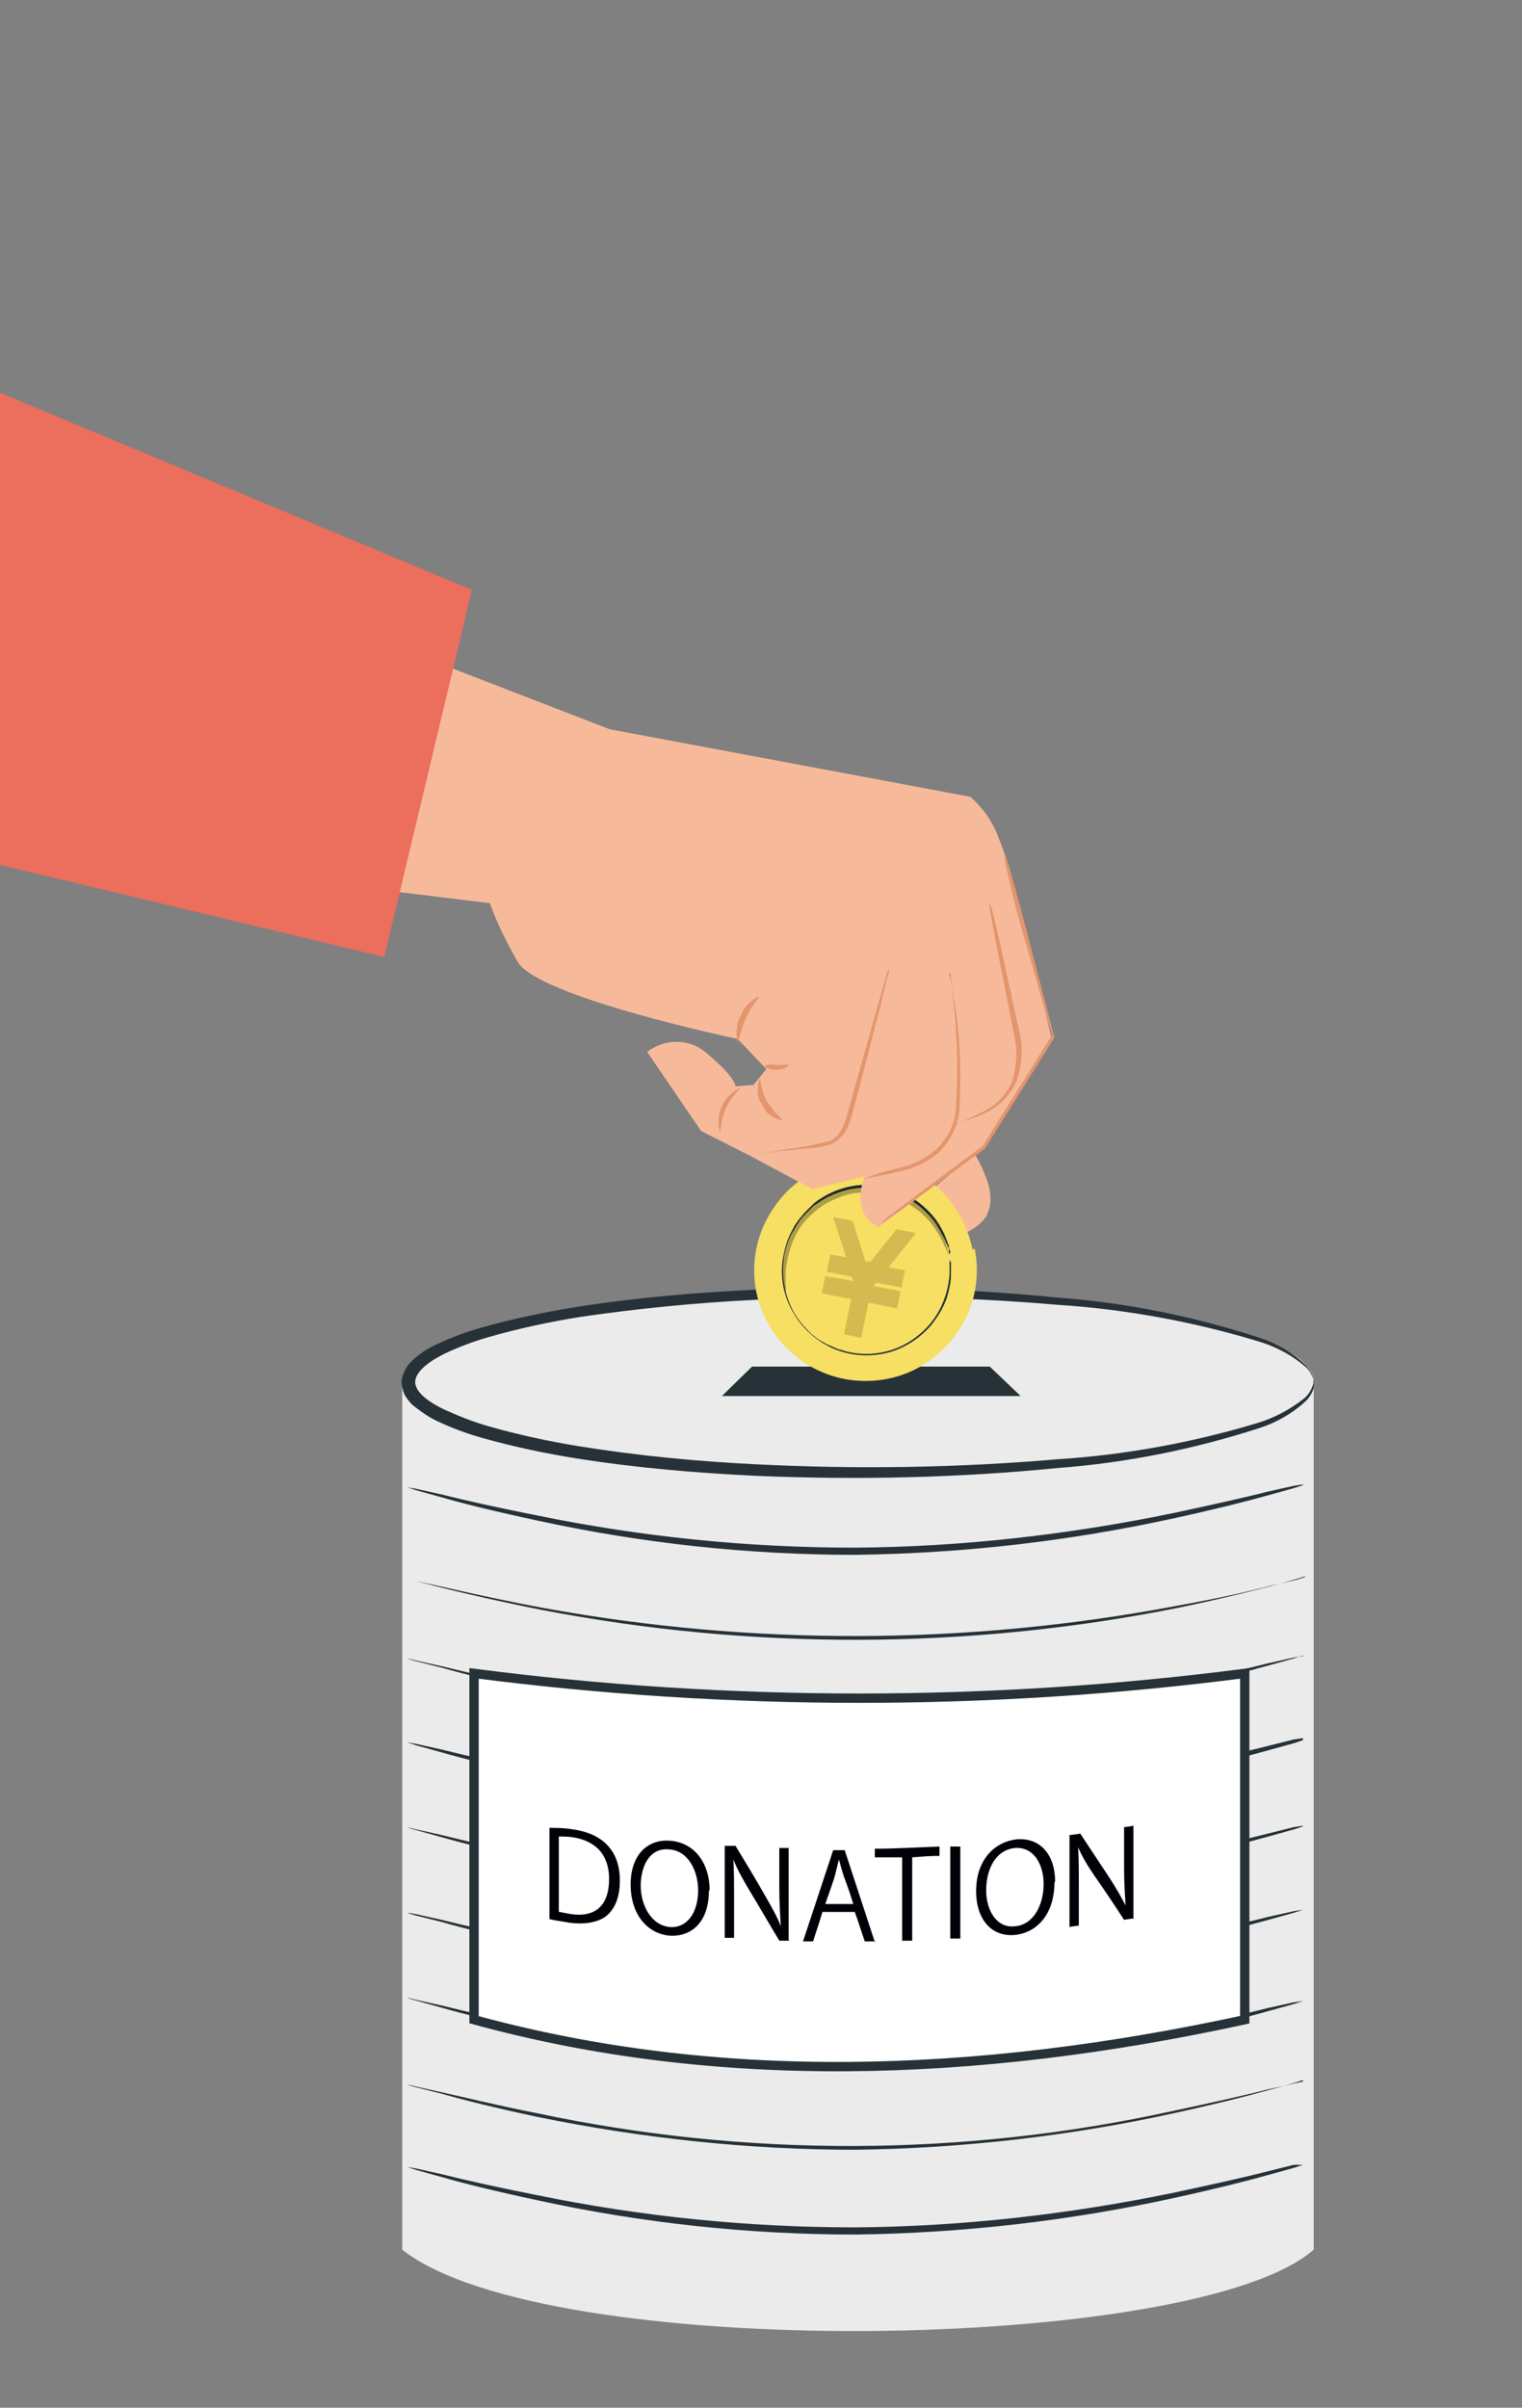
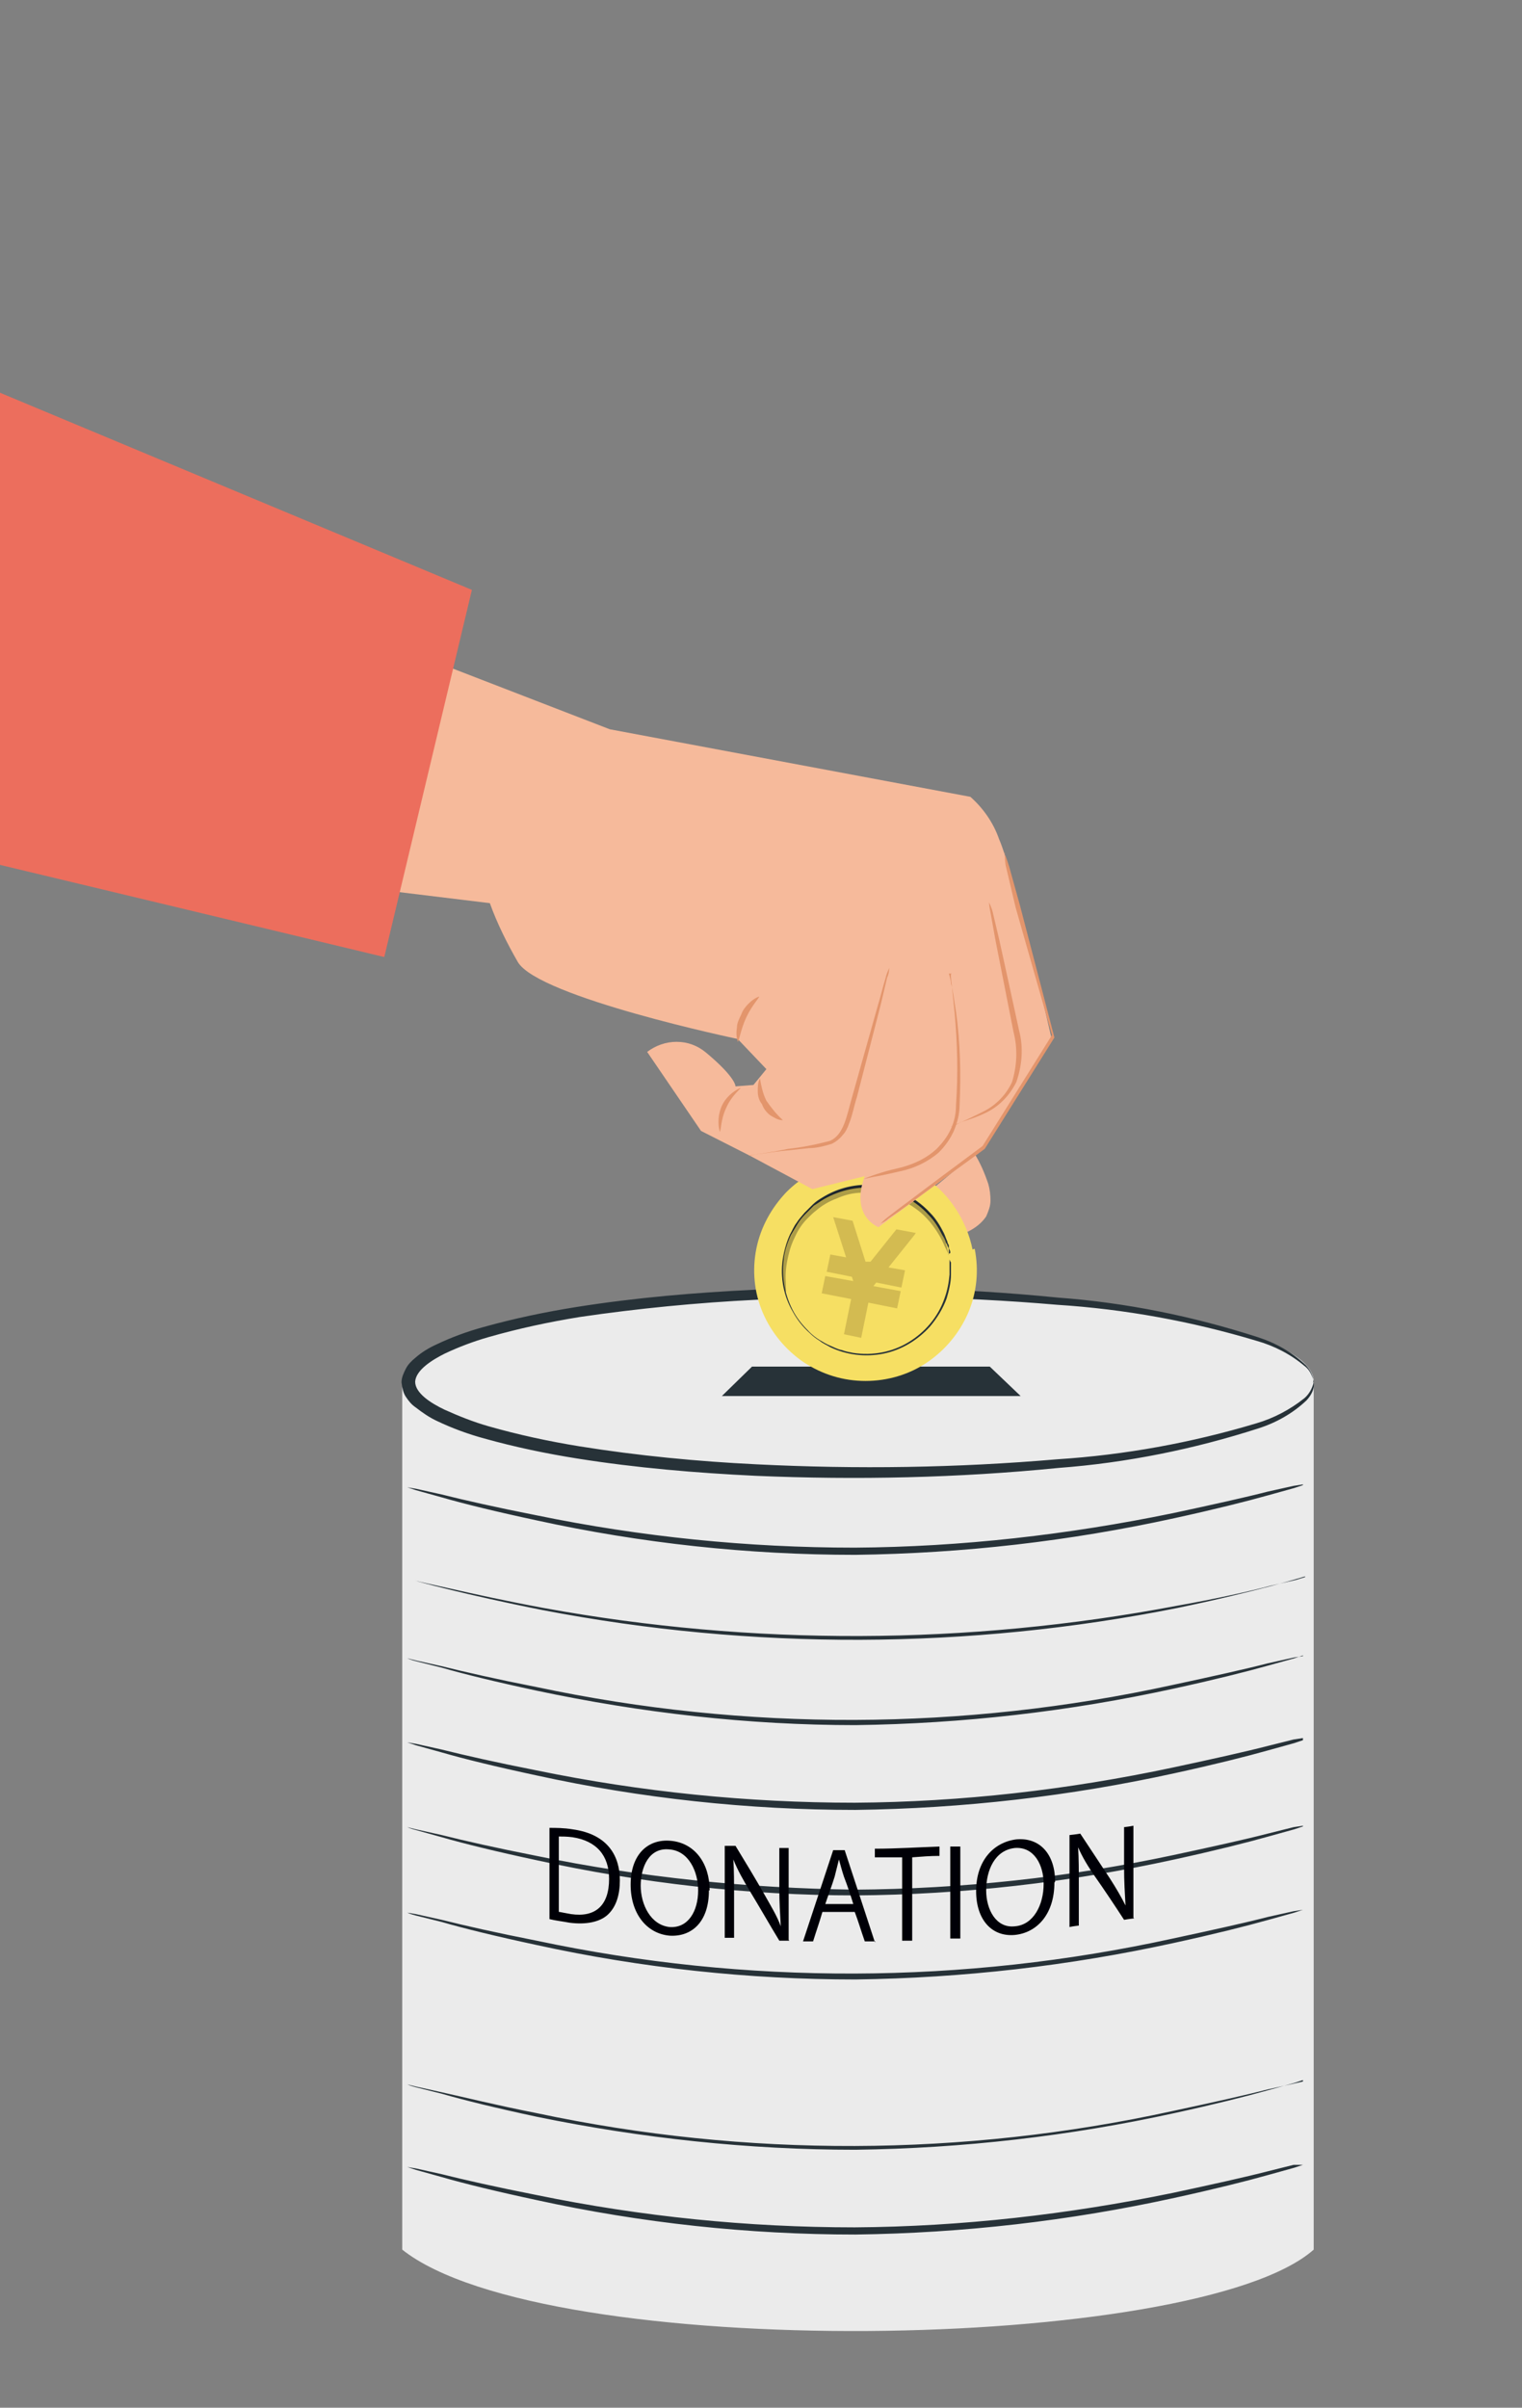
<svg xmlns="http://www.w3.org/2000/svg" id="_レイヤー_2" data-name="レイヤー 2" viewBox="0 0 21.19 33.51">
  <rect x="0" y="0" width="21.19" height="33.51" fill="#808080" stroke="none" />
  <defs>
    <style>
      .cls-1 {
        fill: none;
      }

      .cls-2 {
        fill: #fff;
        stroke: #273238;
        stroke-miterlimit: 10;
        stroke-width: .13px;
      }

      .cls-3 {
        fill: #f6df63;
      }

      .cls-4 {
        fill: #273238;
      }

      .cls-5 {
        fill: #ebebeb;
      }

      .cls-6 {
        fill: #f6ba9b;
      }

      .cls-7 {
        fill: #000007;
      }

      .cls-8 {
        fill: #e3956c;
      }

      .cls-9 {
        fill: #ec6e5d;
      }

      .cls-10 {
        opacity: .3;
      }

      .cls-11 {
        fill: #7f6628;
      }

      .cls-12 {
        clip-path: url(#clippath);
      }
    </style>
    <clipPath id="clippath">
      <rect class="cls-1" width="21.19" height="33.51" />
    </clipPath>
  </defs>
  <g id="design">
    <g class="cls-12">
      <g>
        <g>
          <path class="cls-5" d="M18.29,31.31c-1.63,1.44-10.7,1.58-12.69,0v-12h12.69v12Z" />
          <path class="cls-5" d="M12,20.49c3.48,0,6.29-.56,6.29-1.26s-2.82-1.26-6.29-1.26-6.29.56-6.29,1.26,2.82,1.26,6.29,1.26Z" />
          <path class="cls-4" d="M18.29,19.23c-.02-.09-.06-.17-.13-.22-.19-.16-.42-.28-.67-.35-.9-.27-1.83-.44-2.77-.5-1.39-.12-2.79-.14-4.19-.07-.82.04-1.64.12-2.46.24-.43.07-.85.16-1.27.28-.21.06-.42.14-.61.23-.18.09-.4.23-.41.39,0,.16.22.3.41.39.2.09.4.17.61.23.42.12.84.21,1.27.28.81.13,1.64.21,2.46.25,1.4.07,2.79.05,4.19-.07.94-.06,1.87-.23,2.77-.5.24-.07.47-.19.67-.35.07-.06.11-.14.13-.22,0,0,.03.11-.1.25-.19.18-.42.31-.67.39-.9.29-1.84.48-2.78.55-1.4.14-2.81.17-4.22.11-.83-.04-1.66-.11-2.48-.24-.44-.07-.87-.16-1.3-.28-.22-.06-.44-.14-.65-.24-.11-.05-.21-.12-.3-.19-.06-.04-.1-.09-.14-.15s-.05-.13-.06-.2c0-.07.03-.13.06-.19.03-.06.08-.11.13-.15.09-.08.19-.14.3-.19.21-.1.43-.18.65-.24.43-.12.86-.21,1.3-.28.82-.13,1.65-.2,2.48-.24,1.41-.06,2.82-.03,4.22.11.95.07,1.88.26,2.78.55.25.08.48.21.67.39.13.14.1.25.1.25Z" />
          <path class="cls-4" d="M18.14,20.67l-.12.04-.36.1c-.32.09-.76.2-1.31.32-1.46.32-2.94.49-4.44.51-1.49,0-2.98-.16-4.44-.48-.56-.12-1.01-.23-1.32-.32l-.36-.1-.12-.04.12.02.36.08c.32.08.76.18,1.32.29,1.46.3,2.94.45,4.43.45,1.49-.01,2.97-.18,4.43-.48.56-.12,1.01-.22,1.32-.3l.36-.08.13-.02Z" />
          <path class="cls-4" d="M18.17,21.94s-.67.21-1.78.44c-2.91.58-5.91.59-8.83.03-1.11-.22-1.78-.41-1.78-.41l.13.03.36.08c.31.07.76.17,1.3.27,2.91.53,5.9.52,8.81-.03.56-.1,1.01-.2,1.31-.28l.35-.08.13-.04Z" />
          <path class="cls-4" d="M18.14,23.04l-.12.04-.36.1c-.32.09-.76.2-1.31.32-1.46.32-2.94.49-4.44.51-1.49,0-2.98-.17-4.44-.48-.56-.12-1.01-.23-1.32-.32l-.36-.09s-.08-.02-.12-.04l.12.03.36.08c.32.08.76.18,1.32.29,2.92.62,5.94.61,8.86-.03.56-.12,1.01-.22,1.32-.3l.36-.08.13-.02Z" />
          <path class="cls-4" d="M18.14,24.22l-.12.04-.36.1c-.32.09-.76.2-1.31.32-1.46.32-2.94.49-4.44.51-1.49,0-2.98-.16-4.44-.48-.56-.12-1.01-.23-1.32-.32l-.36-.1-.12-.04.12.02.36.08c.32.08.76.18,1.32.29,1.46.3,2.94.45,4.43.45,1.49-.01,2.97-.18,4.43-.49.56-.12,1.01-.22,1.32-.3l.36-.09.13-.02Z" />
          <path class="cls-4" d="M18.14,25.42l-.12.04-.36.1c-.32.09-.76.2-1.31.32-1.46.32-2.95.49-4.44.5-1.49,0-2.98-.17-4.44-.49-.56-.12-1.01-.23-1.32-.32l-.36-.1s-.08-.02-.12-.04l.12.03.36.08c.32.08.76.18,1.32.29,1.46.3,2.94.45,4.43.47,1.49-.01,2.97-.17,4.43-.48.56-.12,1.01-.22,1.32-.3l.36-.09.13-.02Z" />
          <path class="cls-4" d="M18.14,26.58l-.12.04-.36.1c-.32.09-.76.2-1.31.32-1.46.32-2.94.49-4.44.51-1.49,0-2.98-.16-4.44-.48-.56-.12-1.01-.23-1.32-.32l-.36-.09s-.08-.02-.12-.04l.12.02.36.08c.32.08.76.18,1.32.29,2.92.62,5.94.61,8.86-.03.56-.12,1.01-.22,1.32-.3l.36-.08.13-.02Z" />
-           <path class="cls-4" d="M18.14,27.85l-.12.04-.36.1c-.32.09-.76.2-1.32.32-1.46.32-2.95.47-4.44.47-1.49-.02-2.98-.2-4.44-.52-.56-.12-1.01-.23-1.32-.32l-.36-.1s-.08-.02-.12-.04l.12.03.36.08c.32.08.76.18,1.32.3,1.46.3,2.94.47,4.43.49,1.49,0,2.97-.15,4.43-.45.56-.12,1.01-.22,1.32-.3l.36-.08.13-.02Z" />
          <path class="cls-4" d="M18.14,28.95l-.12.04-.36.1c-.32.09-.76.2-1.31.32-1.46.32-2.94.49-4.44.51-1.49,0-2.98-.16-4.44-.46-.56-.12-1.01-.23-1.32-.32l-.36-.09s-.08-.02-.12-.04l.12.03.36.08c.32.07.76.18,1.32.29,2.92.62,5.94.61,8.86-.03.56-.12,1.01-.22,1.32-.3l.36-.08.13-.03Z" />
          <path class="cls-4" d="M18.14,30.13l-.12.04-.36.1c-.32.09-.76.2-1.31.32-1.46.32-2.94.49-4.44.51-1.49,0-2.98-.16-4.44-.48-.56-.12-1.01-.23-1.32-.32l-.36-.1-.12-.04.12.02.36.08c.32.08.76.18,1.32.29,1.46.3,2.94.45,4.43.45,1.49-.01,2.97-.18,4.43-.48.56-.12,1.01-.22,1.32-.3l.36-.09h.13Z" />
          <path class="cls-4" d="M14.2,19.43h-4.15l.42-.41h3.31l.43.41Z" />
        </g>
        <g>
          <path class="cls-6" d="M13.57,16.06c.08.13.14.27.19.42.02.07.03.15.03.23,0,.08-.03.15-.06.22-.06.09-.15.16-.25.21-.1.04-.21.06-.32.04-.22-.04-.42-.15-.57-.31" />
          <g>
            <path class="cls-3" d="M13.57,17.38c.06.3.03.61-.09.89-.12.28-.32.52-.57.69-.25.17-.55.26-.86.26-.31,0-.6-.09-.86-.26-.25-.17-.45-.41-.57-.69-.12-.28-.15-.59-.09-.89.06-.3.21-.57.42-.79.22-.22.49-.36.79-.42.2-.04.4-.04.6,0s.39.12.55.23c.17.11.31.26.42.43.11.17.19.36.23.56Z" />
            <path class="cls-3" d="M13.21,17.45c.05.23.02.46-.07.68-.09.21-.24.4-.43.53-.19.13-.42.2-.65.2-.23,0-.46-.07-.65-.2-.19-.13-.34-.31-.43-.53-.09-.21-.11-.45-.07-.68.05-.23.16-.44.32-.6.16-.16.37-.28.6-.32.15-.03.31-.03.46,0,.15.03.29.09.42.18.13.09.24.2.32.32.09.13.14.27.17.42Z" />
            <path class="cls-4" d="M13.21,17.45s0-.01,0-.02v-.05s-.02-.04-.02-.04c0-.01-.01-.03-.02-.04-.01-.04-.03-.08-.05-.11-.05-.1-.11-.2-.19-.28-.18-.2-.43-.33-.69-.37-.27-.04-.54.02-.77.15-.05.03-.09.06-.14.09-.02.02-.04.04-.06.06-.02.02-.04.04-.06.06-.04.04-.08.09-.11.14-.03.05-.06.1-.09.15-.05.11-.09.23-.1.35-.03.25.02.5.14.72.06.11.14.2.22.28.04.04.09.08.14.11.05.03.1.06.15.08.05.02.1.05.16.06.05.02.11.03.16.04.27.04.54-.01.77-.15.23-.14.41-.35.5-.61.04-.11.06-.22.07-.33,0-.04,0-.08,0-.12,0-.02,0-.03,0-.05,0-.02,0-.03,0-.04,0-.02,0-.04,0-.06,0,0,0-.01,0-.02,0,0,0,.01,0,.02v.06s.01.03.02.04c0,.02,0,.03,0,.05,0,.04,0,.08,0,.12,0,.11-.03.23-.06.33-.05.14-.13.27-.23.39-.17.19-.4.33-.65.38-.25.05-.51.02-.74-.09-.05-.03-.1-.05-.15-.09-.05-.03-.1-.07-.14-.11-.09-.08-.17-.18-.23-.29-.13-.22-.18-.48-.14-.73.02-.12.05-.24.1-.35.03-.05.05-.11.09-.16.03-.05.07-.09.11-.14.02-.02.04-.04.06-.06.02-.02.04-.04.06-.06.04-.04.09-.07.14-.1.18-.11.39-.17.6-.17.17,0,.33.03.49.1.15.07.29.17.4.29.08.08.14.18.19.28.02.04.03.08.05.12,0,.02.01.03.02.05v.04s.02.04.02.05c0,0,0,.01,0,.02Z" />
            <g class="cls-10">
              <path class="cls-7" d="M13.21,17.47s-.02-.05-.06-.13c-.05-.12-.12-.23-.2-.33-.06-.07-.12-.13-.19-.18-.08-.06-.17-.11-.26-.15-.05-.02-.1-.04-.16-.05-.05-.01-.11-.02-.17-.03-.06,0-.12,0-.17,0-.12,0-.24.03-.35.08-.11.04-.21.1-.29.17-.04.03-.08.07-.12.11-.07.07-.13.16-.17.25-.04.08-.07.16-.09.25-.03.12-.05.25-.04.38,0,.09.01.14,0,.14,0,0-.03-.05-.04-.14-.02-.13-.02-.27.01-.4.02-.09.05-.18.09-.26.05-.1.11-.19.18-.27.04-.04.08-.08.12-.12.05-.04.1-.08.15-.11.05-.03.11-.06.17-.09.06-.02.12-.04.18-.06.06-.01.13-.02.19-.03.06,0,.13,0,.19,0,.06,0,.12.02.18.03.06.01.11.03.16.06.19.08.35.2.47.36.08.11.15.23.18.36.03.09.03.14.03.15Z" />
            </g>
            <g class="cls-10">
              <path class="cls-11" d="M12.75,17.16l-.27-.05-.36.45h-.07s-.18-.57-.18-.57l-.27-.05.18.56-.22-.04-.05.24.35.07.02.06-.39-.07-.05.24.41.08-.1.49.24.05.1-.49.4.08.05-.24-.38-.07.04-.05.35.07.05-.24-.23-.04.36-.45Z" />
            </g>
          </g>
          <path class="cls-6" d="M3.6,8.26l4.89,1.89,5.02.94c.18.16.32.36.4.59.2.45.73,2.77.73,2.77l-.98,1.57-1.43,1.06s-.4-.15-.19-.71l-.73.18-.86-.46-.69-.35-.75-1.1c.12-.09.26-.14.41-.14.15,0,.29.05.41.15.42.35.41.47.41.47l.25-.02.18-.22-.4-.42s-2.77-.58-3.06-1.07c-.15-.26-.29-.54-.39-.82l-4.52-.55,1.31-3.76Z" />
          <path class="cls-8" d="M10.43,16.09s.09-.03.14-.03c.13-.02.26-.04.4-.07.19-.02.39-.06.58-.11.2-.08.24-.36.31-.6l.36-1.28c.04-.13.07-.26.11-.39.01-.05.03-.09.05-.14,0,.05-.01.1-.03.14l-.09.38-.33,1.28c-.04.12-.06.25-.11.37-.02.06-.05.12-.09.16-.04.05-.09.09-.15.12-.1.03-.21.06-.32.06l-.28.03c-.13.01-.26.03-.4.05-.13.01-.15.03-.15.02Z" />
          <path class="cls-8" d="M13.21,13.55s.03.09.03.14c.03.09.04.22.07.39.06.43.07.87.05,1.3,0,.12-.03.24-.08.36-.05.11-.12.21-.21.3-.15.13-.34.22-.53.26-.13.03-.26.06-.38.08-.05.01-.09.02-.14.03.17-.07.34-.12.52-.16.19-.05.36-.13.5-.26.08-.08.15-.17.2-.28.05-.11.07-.22.07-.33.03-.43.02-.86-.02-1.29l-.04-.39c-.01-.09-.02-.15,0-.15Z" />
          <path class="cls-8" d="M13.23,15.68s.19-.07.48-.22c.17-.09.3-.23.38-.4.07-.23.08-.47.02-.7l-.25-1.27-.07-.39s-.02-.09-.02-.14c.02.04.04.09.05.13l.09.38c.07.32.17.77.28,1.28.06.23.04.48-.04.71-.09.18-.23.33-.41.42-.12.06-.24.1-.37.14-.04.03-.09.05-.14.06Z" />
          <path class="cls-8" d="M10.27,14.49c-.02-.06-.02-.13-.01-.19,0-.06.03-.12.06-.18.02-.06.06-.11.1-.15.04-.04.09-.08.15-.1,0,.02-.1.12-.18.29-.08.17-.1.34-.12.34Z" />
-           <path class="cls-8" d="M10.98,14.83s-.06.06-.16.06c-.1,0-.17-.03-.17-.05,0-.02.07-.03.16-.02.09.01.16-.01.17,0Z" />
          <path class="cls-8" d="M10.89,15.59c-.06,0-.12-.04-.17-.07-.05-.04-.09-.09-.11-.15-.04-.05-.06-.11-.06-.18,0-.06,0-.13.03-.18.02.11.04.21.09.31.07.1.14.19.23.27Z" />
          <path class="cls-8" d="M10.02,15.75c-.03-.12-.02-.25.03-.36.05-.11.15-.2.26-.25,0,.02-.12.1-.2.28-.08.17-.07.33-.09.33Z" />
          <path class="cls-9" d="M-7.48-13.06c-.5-.97-.93-1.57-2.64-2.3-1.71-.72-5.54.24-5.54.24l-.79,6.97,3.28,14.13s.42,3.13,5.17,4.16c1.74.39,13.35,3.18,13.35,3.18l1.22-5.11L-5.33,3.24l-2.15-16.29Z" />
          <path class="cls-8" d="M13.98,11.87c.03.06.05.13.07.19l.15.54.48,1.84-.25.4-.72,1.15c-.4.29-.74.54-1.04.76-.11.08-.21.15-.3.21-.03.03-.07.05-.11.07.03-.03.06-.06.1-.09.09-.07.18-.14.29-.22.29-.22.64-.48,1.03-.77l.72-1.15.25-.4v.02s-.51-1.79-.51-1.79l-.13-.55c-.02-.07-.02-.14-.02-.21Z" />
        </g>
      </g>
      <g>
-         <path class="cls-2" d="M17.33,28.11c-3.77.82-7.37.92-10.73,0v-4.82c3.56.46,7.17.46,10.73,0v4.82Z" />
        <g>
          <path class="cls-7" d="M7.65,25.44c.09,0,.2,0,.32.02.51.07.66.39.66.71,0,.2-.05.37-.17.48-.11.1-.3.14-.53.11-.11-.02-.2-.03-.28-.05,0-.42,0-.84,0-1.26ZM7.79,26.61s.1.02.16.03c.34.05.53-.12.53-.49,0-.33-.18-.53-.51-.58-.08-.01-.14-.01-.19-.01v1.05Z" />
          <path class="cls-7" d="M9.87,26.31c0,.45-.25.65-.55.63-.32-.03-.54-.31-.54-.71,0-.42.24-.64.56-.61.33.03.54.31.54.69ZM8.92,26.24c0,.27.14.55.4.58.26.02.4-.22.4-.51,0-.26-.13-.55-.4-.57-.28-.03-.4.24-.4.51Z" />
          <path class="cls-7" d="M10.99,27.01s-.09,0-.14,0c-.14-.23-.27-.46-.41-.69-.09-.15-.17-.29-.23-.44,0,0,0,0,0,0,.01.16.01.31.01.53v.56s-.09,0-.13,0v-1.28s.1,0,.15,0c.14.23.28.46.41.69.09.16.17.29.22.43,0,0,0,0,0,0-.01-.18-.02-.33-.02-.53,0-.19,0-.37,0-.56.04,0,.09,0,.13,0v1.28Z" />
          <path class="cls-7" d="M12.19,27.02s-.1,0-.15,0c-.05-.14-.09-.28-.14-.41-.15,0-.3,0-.45,0-.04.14-.09.28-.13.41-.05,0-.1,0-.14,0,.14-.42.28-.85.42-1.27.05,0,.11,0,.16,0,.14.43.28.85.42,1.28ZM11.88,26.5c-.04-.13-.08-.25-.13-.38-.03-.09-.05-.17-.07-.24,0,0,0,0,0,0-.02.08-.04.16-.06.24-.04.13-.09.26-.13.38.13,0,.26,0,.39,0Z" />
          <path class="cls-7" d="M13.08,25.83c-.13,0-.25.01-.38.02v1.16s-.09,0-.14,0v-1.16c-.13,0-.25,0-.38,0v-.12c.3,0,.6-.02.9-.03v.12Z" />
          <path class="cls-7" d="M13.23,25.7s.09,0,.14,0v1.28s-.09,0-.14,0v-1.28Z" />
          <path class="cls-7" d="M14.68,26.2c0,.45-.25.7-.55.73-.32.03-.54-.21-.54-.61,0-.42.24-.68.56-.72.33-.03.54.21.54.59ZM13.73,26.31c0,.27.14.53.4.5.26-.02.4-.3.4-.59,0-.26-.13-.52-.4-.5-.28.03-.4.31-.4.59Z" />
          <path class="cls-7" d="M15.79,26.7s-.09.01-.14.02c-.13-.2-.27-.41-.41-.61-.09-.13-.17-.26-.23-.4,0,0,0,0,0,0,.01.16.01.31.01.53v.56s-.09.01-.13.02v-1.28s.1-.01.15-.02c.14.21.27.41.41.62.09.14.16.26.22.38,0,0,0,0,0,0-.01-.18-.02-.33-.02-.53v-.56s.09-.01.13-.02v1.28Z" />
        </g>
      </g>
    </g>
  </g>
</svg>